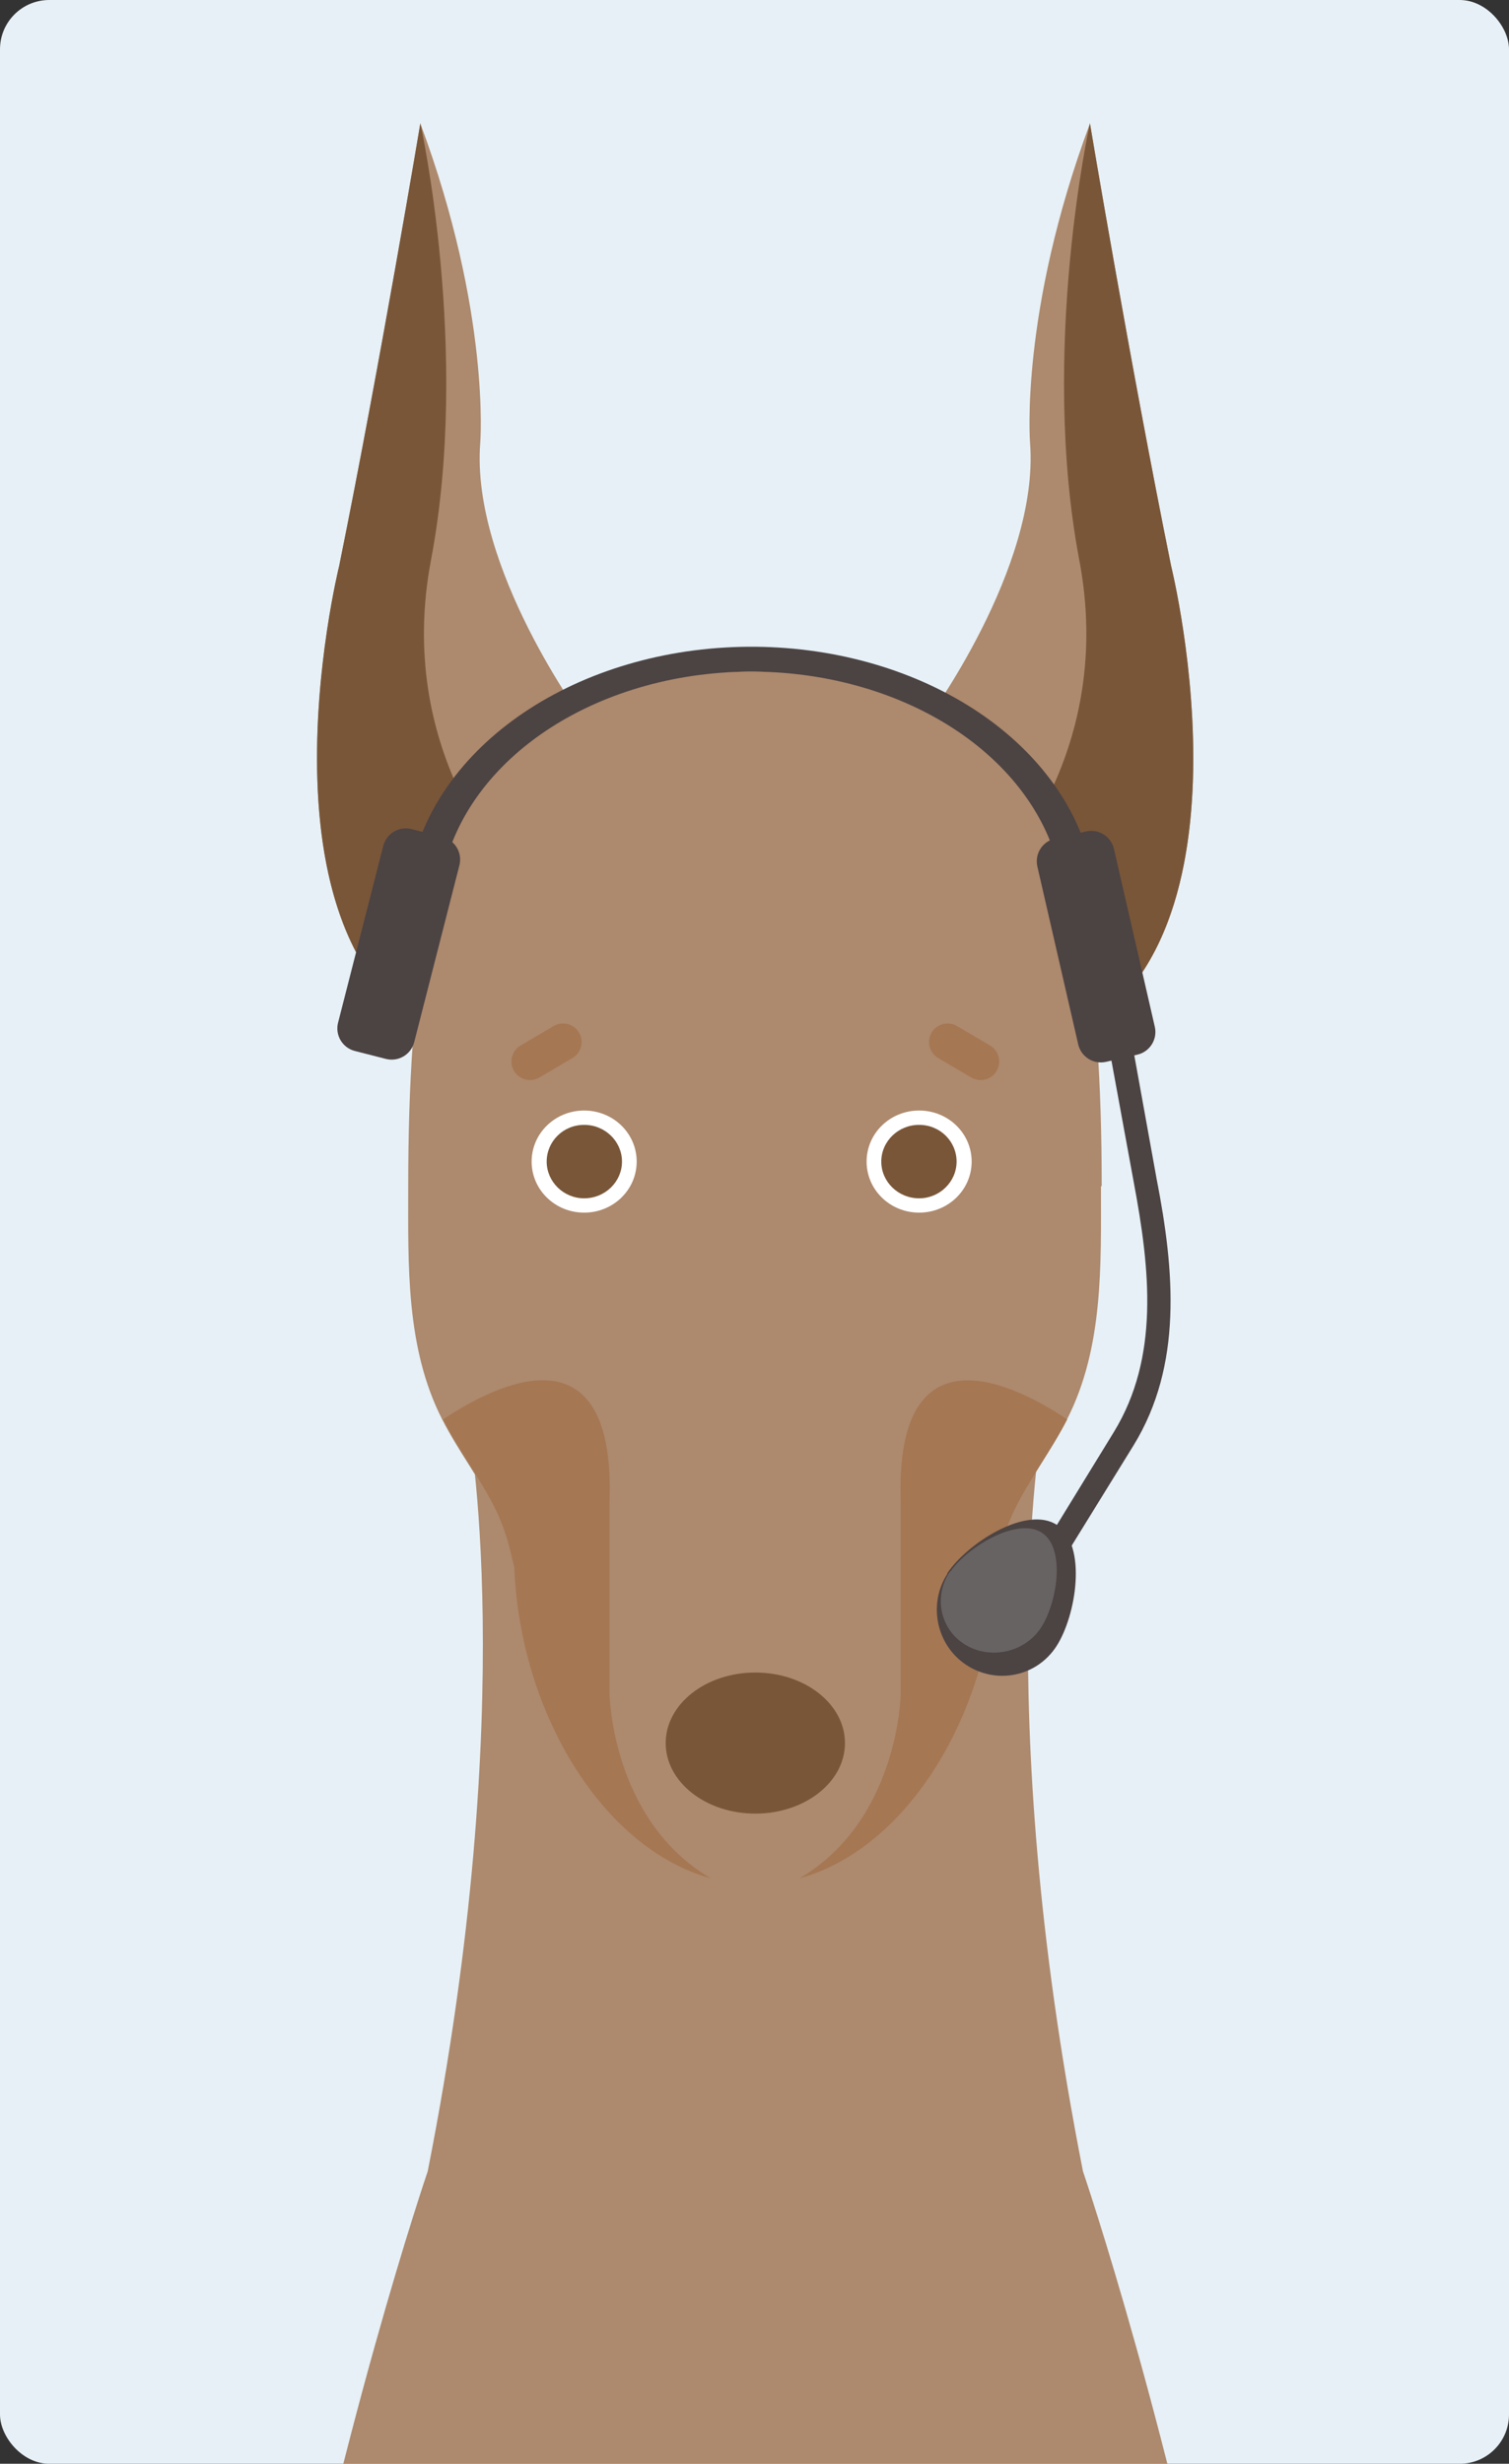
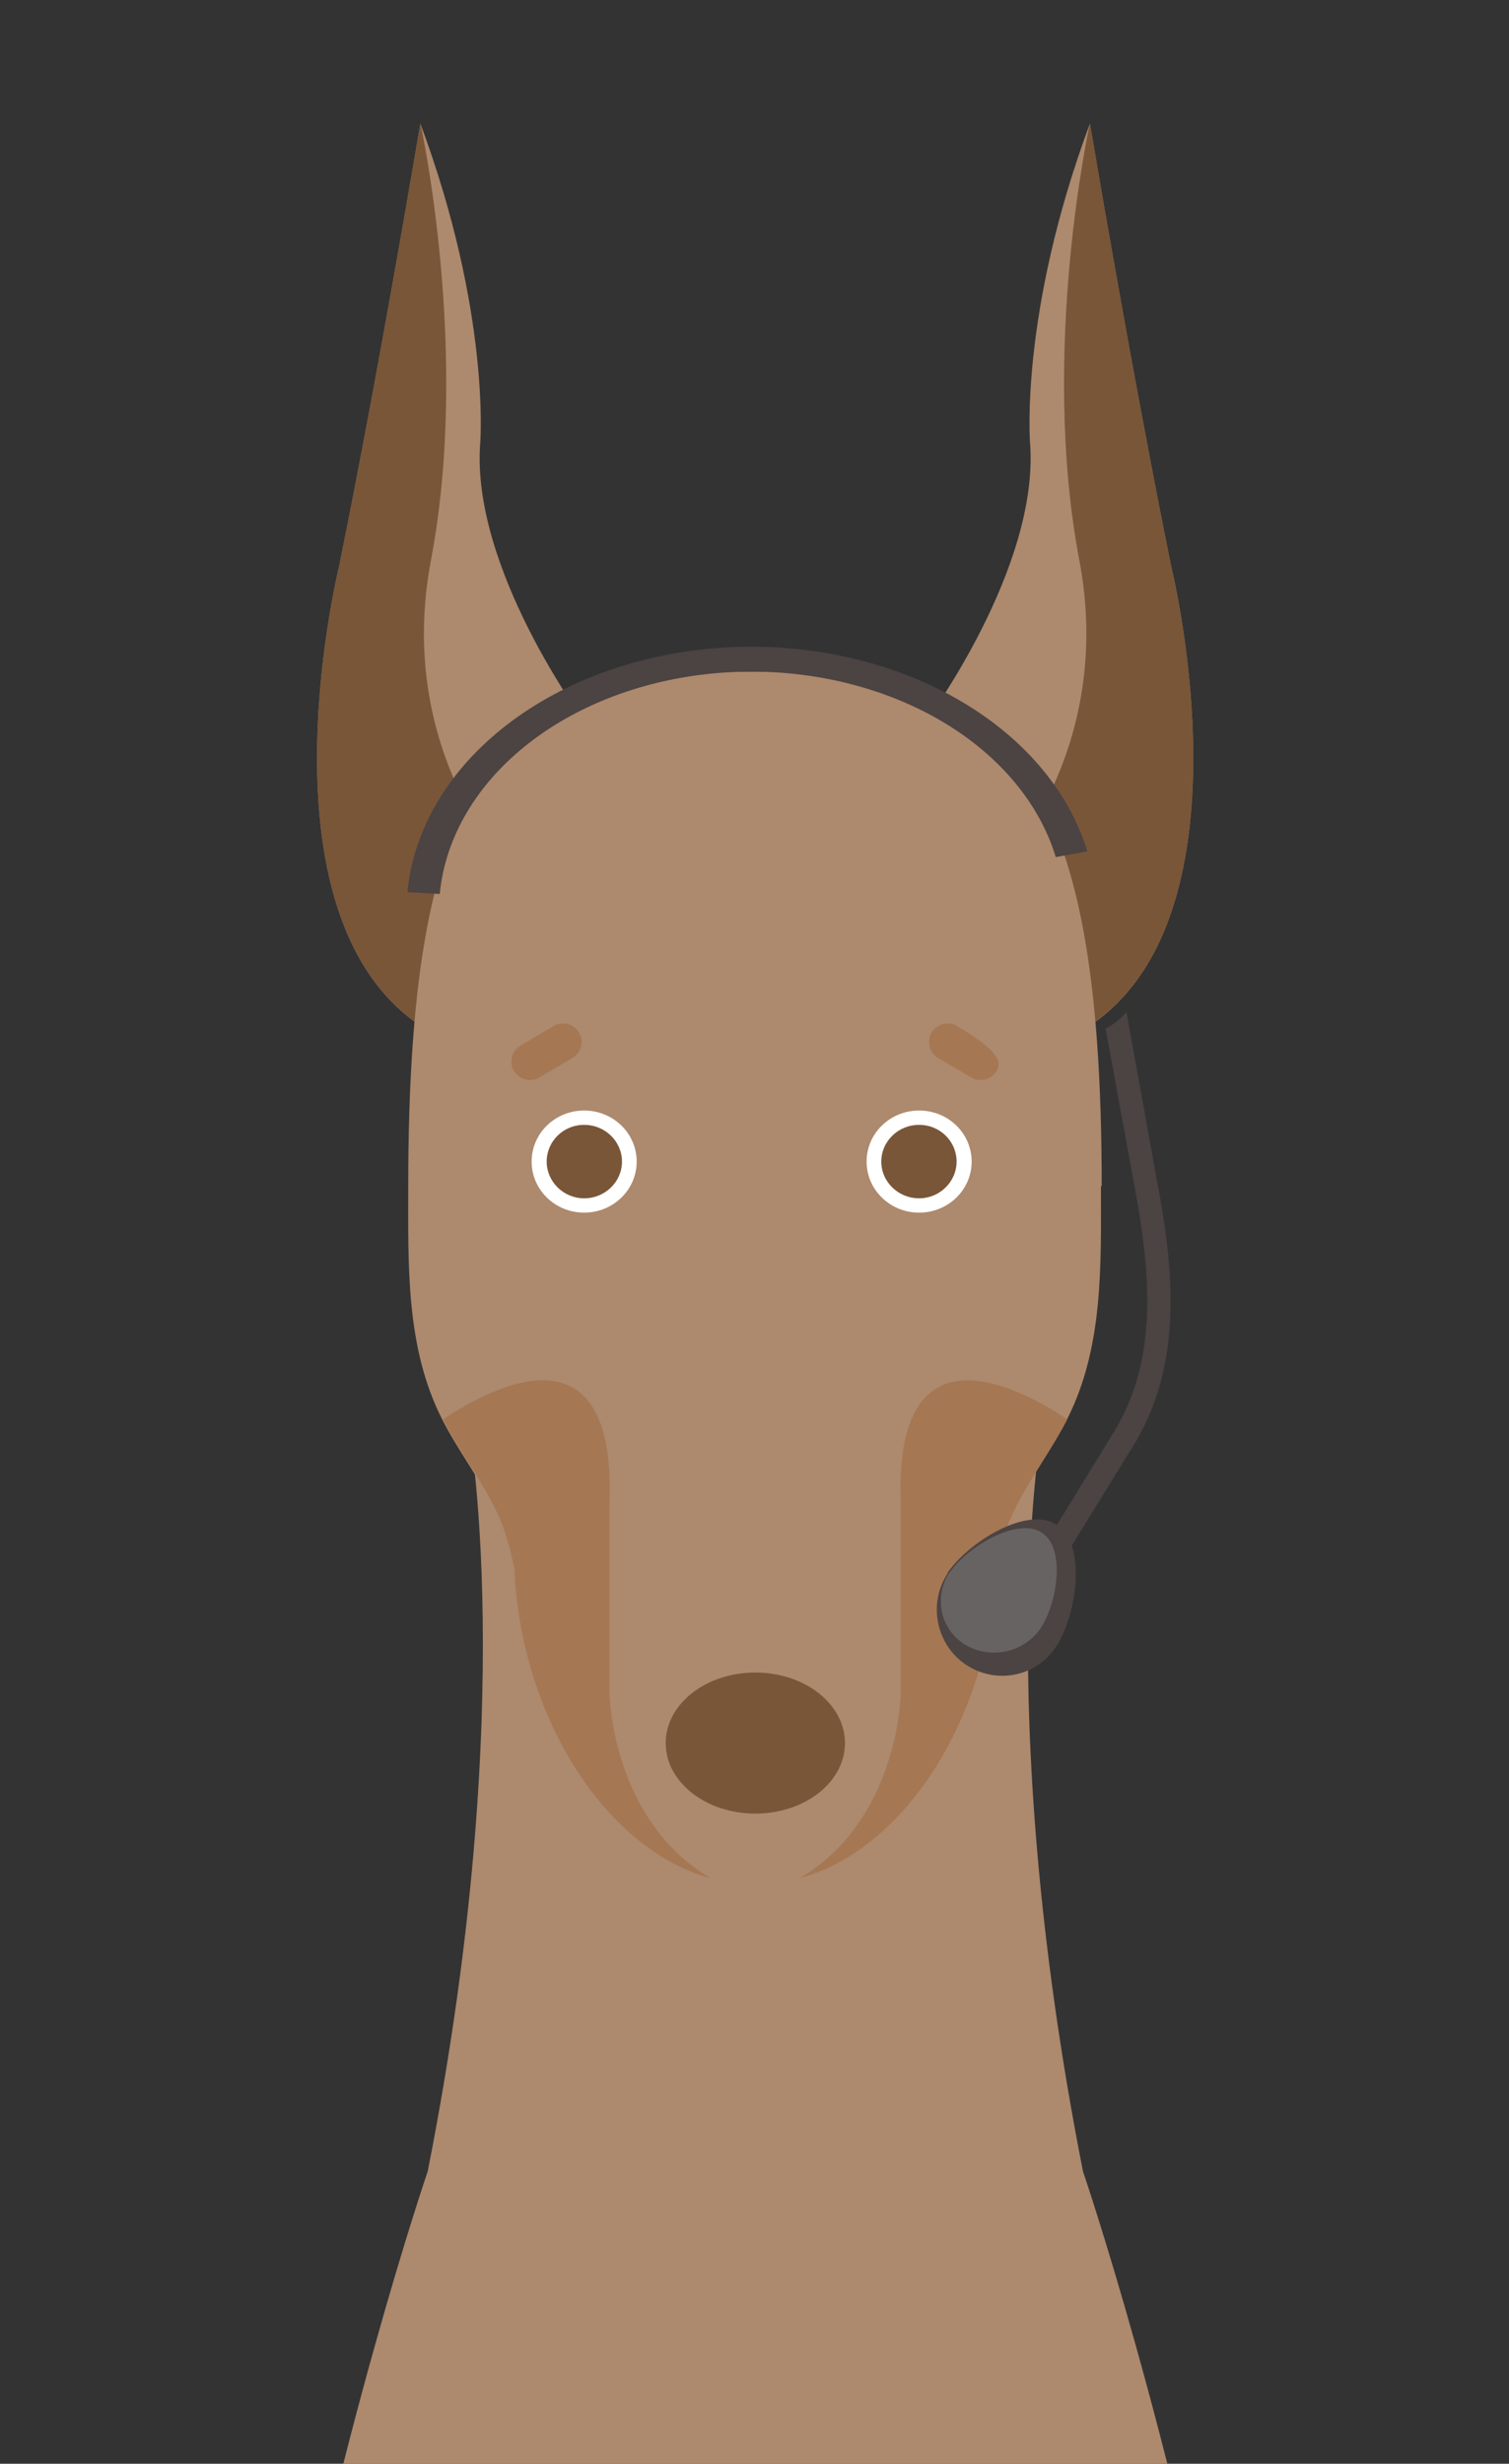
<svg xmlns="http://www.w3.org/2000/svg" width="245" height="400" viewBox="0 0 245 400" fill="none">
  <rect x="0" y="0" width="245" height="400" fill="#333333" stroke="none" />
  <g clip-path="url(#clip0_13_619)">
-     <rect width="245" height="400" rx="8" fill="#E6F0F6" />
    <path d="M199.923 864.663C175.473 767.995 200.638 628.867 200.638 628.867C234.094 523.075 175.83 352.52 175.83 352.52C160.743 275.889 169.33 230.567 169.33 230.567H75.942C75.942 230.567 84.589 275.889 69.442 352.52C69.442 352.52 11.179 523.075 44.634 628.867C44.634 628.867 69.859 767.936 45.349 864.663C45.349 864.663 33.303 877.067 27.101 904.141H74.332C74.332 904.141 107.012 731.916 84.887 633.638C101.406 636.978 133.37 641.629 160.206 634.652C138.559 733.109 171 904.141 171 904.141H218.231C212.029 877.127 199.982 864.663 199.982 864.663H199.923Z" fill="#AD896D" />
    <path d="M94.846 117.083C94.846 117.083 76.418 92.215 77.969 71.939C77.969 71.939 79.698 50.829 68.249 20.057C68.249 20.057 61.808 58.641 55.069 91.917C55.069 91.917 38.312 159.543 77.194 170.635L94.846 117.023V117.083Z" fill="#AD896D" />
    <path d="M76.119 170.339L82.44 154.775L85.78 144.637C82.321 141.237 64.132 121.677 69.977 90.906C76.417 56.914 68.247 20 68.247 20C68.247 20 61.807 58.584 55.068 91.86C55.068 91.86 38.609 158.174 76.059 170.28L76.119 170.339Z" fill="#795638" />
    <path d="M150.364 117.083C150.364 117.083 168.791 92.215 167.24 71.939C167.24 71.939 165.511 50.829 176.961 20.057C176.961 20.057 183.401 58.641 190.14 91.917C190.14 91.917 206.898 159.543 168.016 170.635L150.364 117.023V117.083Z" fill="#AD896D" />
    <path d="M169.088 170.339L162.767 154.775L159.427 144.637C162.886 141.237 181.074 121.677 175.23 90.906C168.79 56.914 176.96 20 176.96 20C176.96 20 183.4 58.584 190.139 91.86C190.139 91.86 206.598 158.174 169.147 170.28L169.088 170.339Z" fill="#795638" />
    <path d="M178.87 192.584C178.87 124.482 163.663 109.036 122.574 109.036C81.486 109.036 66.279 124.482 66.279 192.584C66.279 205.406 65.862 218.764 71.766 230.393C74.33 235.462 77.848 239.994 80.353 245.123C81.903 248.283 82.679 251.384 83.394 254.605C84.468 281.381 101.523 306.01 122.515 306.01C143.506 306.01 160.562 281.381 161.635 254.605C162.351 251.384 163.126 248.283 164.676 245.123C167.181 239.994 170.7 235.462 173.264 230.393C179.168 218.764 178.75 205.466 178.75 192.584H178.87Z" fill="#AD896D" />
    <path d="M98.959 274.941V243.812C99.973 214.591 80.115 224.967 71.945 230.453C74.509 235.522 77.968 239.995 80.473 245.064C82.023 248.225 82.798 251.326 83.514 254.546C84.468 278.102 97.826 300.047 115.359 304.937C99.198 295.396 98.959 274.941 98.959 274.941Z" fill="#A57753" />
    <path d="M129.85 304.934C147.383 300.104 160.741 278.158 161.695 254.543C162.411 251.322 163.186 248.221 164.736 245.061C167.241 239.992 170.7 235.459 173.264 230.45C165.094 224.964 145.236 214.647 146.25 243.808V274.938C146.25 274.938 146.011 295.392 129.85 304.934Z" fill="#A57753" />
    <path d="M137.185 282.991C137.185 289.312 130.685 294.441 122.635 294.441C114.584 294.441 108.084 289.312 108.084 282.991C108.084 276.67 114.584 271.541 122.635 271.541C130.685 271.541 137.185 276.67 137.185 282.991Z" fill="#795638" />
    <path d="M89.894 166.583L84.527 169.743C83.096 170.578 82.618 172.427 83.453 173.858C84.288 175.289 86.137 175.766 87.568 174.932L92.935 171.771C94.366 170.936 94.844 169.087 94.009 167.656C93.174 166.225 91.325 165.748 89.894 166.583Z" fill="#A57753" />
-     <path d="M155.373 166.583L160.74 169.743C162.172 170.578 162.649 172.427 161.814 173.858C160.979 175.289 159.13 175.766 157.699 174.932L152.332 171.771C150.901 170.936 150.424 169.087 151.258 167.656C152.093 166.225 153.942 165.748 155.373 166.583Z" fill="#A57753" />
+     <path d="M155.373 166.583C162.172 170.578 162.649 172.427 161.814 173.858C160.979 175.289 159.13 175.766 157.699 174.932L152.332 171.771C150.901 170.936 150.424 169.087 151.258 167.656C152.093 166.225 153.942 165.748 155.373 166.583Z" fill="#A57753" />
    <path d="M94.843 196.875C99.554 196.875 103.371 193.177 103.371 188.586C103.371 183.994 99.554 180.296 94.843 180.296C90.132 180.296 86.315 183.994 86.315 188.586C86.315 193.177 90.132 196.875 94.843 196.875Z" fill="white" />
    <path d="M94.843 194.55C98.242 194.55 100.985 191.866 100.985 188.586C100.985 185.306 98.242 182.623 94.843 182.623C91.443 182.623 88.76 185.306 88.76 188.586C88.76 191.866 91.503 194.55 94.843 194.55Z" fill="#795638" />
    <path d="M149.229 196.875C144.518 196.875 140.701 193.177 140.701 188.586C140.701 183.994 144.518 180.296 149.229 180.296C153.94 180.296 157.757 183.994 157.757 188.586C157.757 193.177 153.94 196.875 149.229 196.875Z" fill="white" />
    <path d="M149.227 194.55C145.828 194.55 143.085 191.866 143.085 188.586C143.085 185.306 145.828 182.623 149.227 182.623C152.627 182.623 155.31 185.306 155.31 188.586C155.31 191.866 152.567 194.55 149.227 194.55Z" fill="#795638" />
-     <path d="M176.332 134.989L171.26 136.154C169.227 136.621 167.958 138.648 168.425 140.681L175.059 169.556C175.526 171.589 177.553 172.858 179.586 172.391L184.657 171.226C186.69 170.759 187.96 168.732 187.493 166.699L180.858 137.824C180.391 135.791 178.365 134.522 176.332 134.989Z" fill="#4C4343" />
-     <path d="M71.864 135.895L66.822 134.606C64.801 134.089 62.744 135.309 62.227 137.33L54.89 166.034C54.373 168.055 55.592 170.112 57.613 170.628L62.655 171.917C64.676 172.434 66.733 171.214 67.249 169.193L74.587 140.489C75.104 138.468 73.885 136.411 71.864 135.895Z" fill="#4C4343" />
    <path d="M182.896 164.327L187.774 191.328C190.728 206.422 191.984 221.665 184.087 234.589L173.001 252.551L169.844 250.43L180.85 232.486C188.263 220.362 186.737 206.129 184.087 192L179.5 167C180.774 166.364 181.893 165.418 182.896 164.327Z" fill="#4C4343" />
    <path d="M153.803 255.416C157.064 250.512 166.778 244.307 171.655 247.614C176.533 250.921 174.753 262.298 171.511 267.287C168.27 272.275 161.714 273.51 156.856 270.287C151.998 267.064 150.644 260.385 153.822 255.5L153.803 255.416Z" fill="#4C4343" />
    <path d="M154.309 255.154C157.06 251.169 165.174 246.221 169.162 248.84C173.149 251.46 171.57 260.562 168.888 264.443C166.205 268.324 160.705 269.495 156.65 266.98C152.595 264.464 151.559 259.138 154.222 255.173L154.309 255.154Z" fill="#686363" />
    <path d="M66.151 144.84C67.135 134.587 72.871 124.944 82.318 117.659C91.765 110.374 104.298 105.929 117.647 105.13C130.995 104.331 144.274 107.23 155.078 113.303C165.881 119.375 173.494 128.219 176.536 138.23L171.412 139.148C168.656 130.077 161.758 122.064 151.97 116.563C142.181 111.061 130.15 108.434 118.056 109.158C105.962 109.882 94.606 113.909 86.046 120.51C77.487 127.11 72.29 135.847 71.398 145.137L66.151 144.84Z" fill="#4C4343" />
  </g>
  <defs>
    <clipPath id="clip0_13_619">
      <rect width="245" height="400" rx="8" fill="white" />
    </clipPath>
  </defs>
</svg>